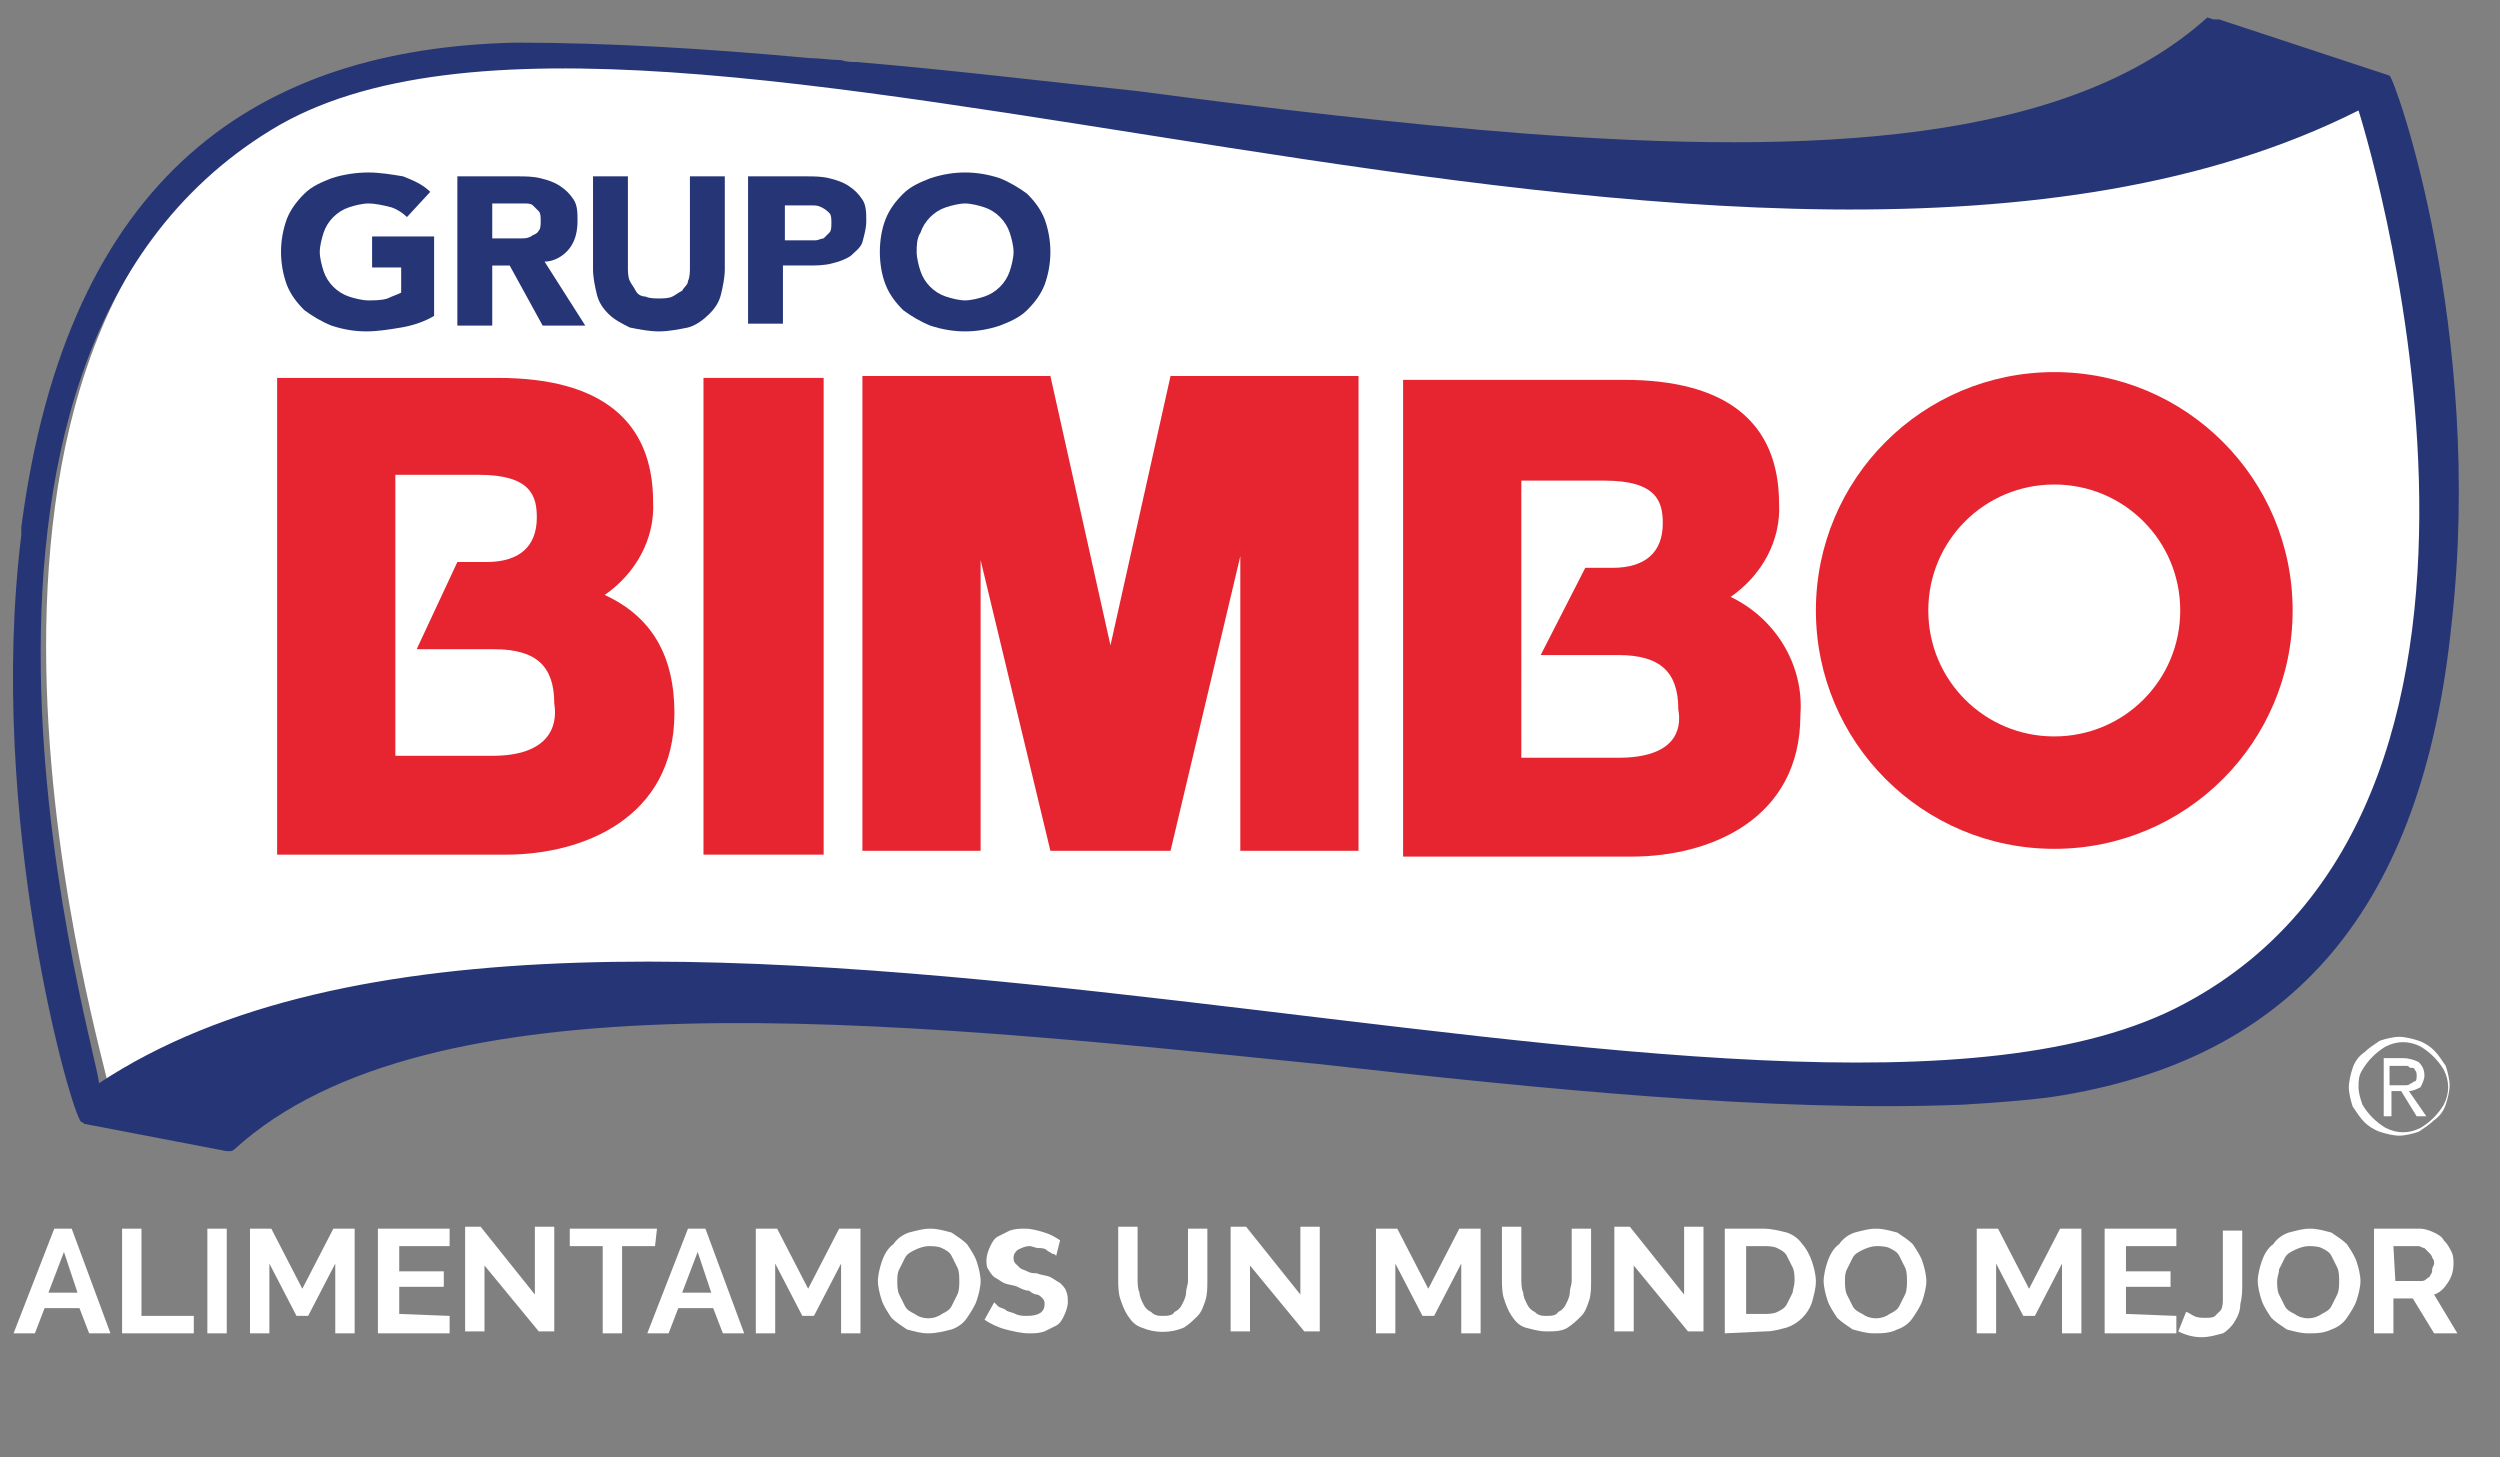
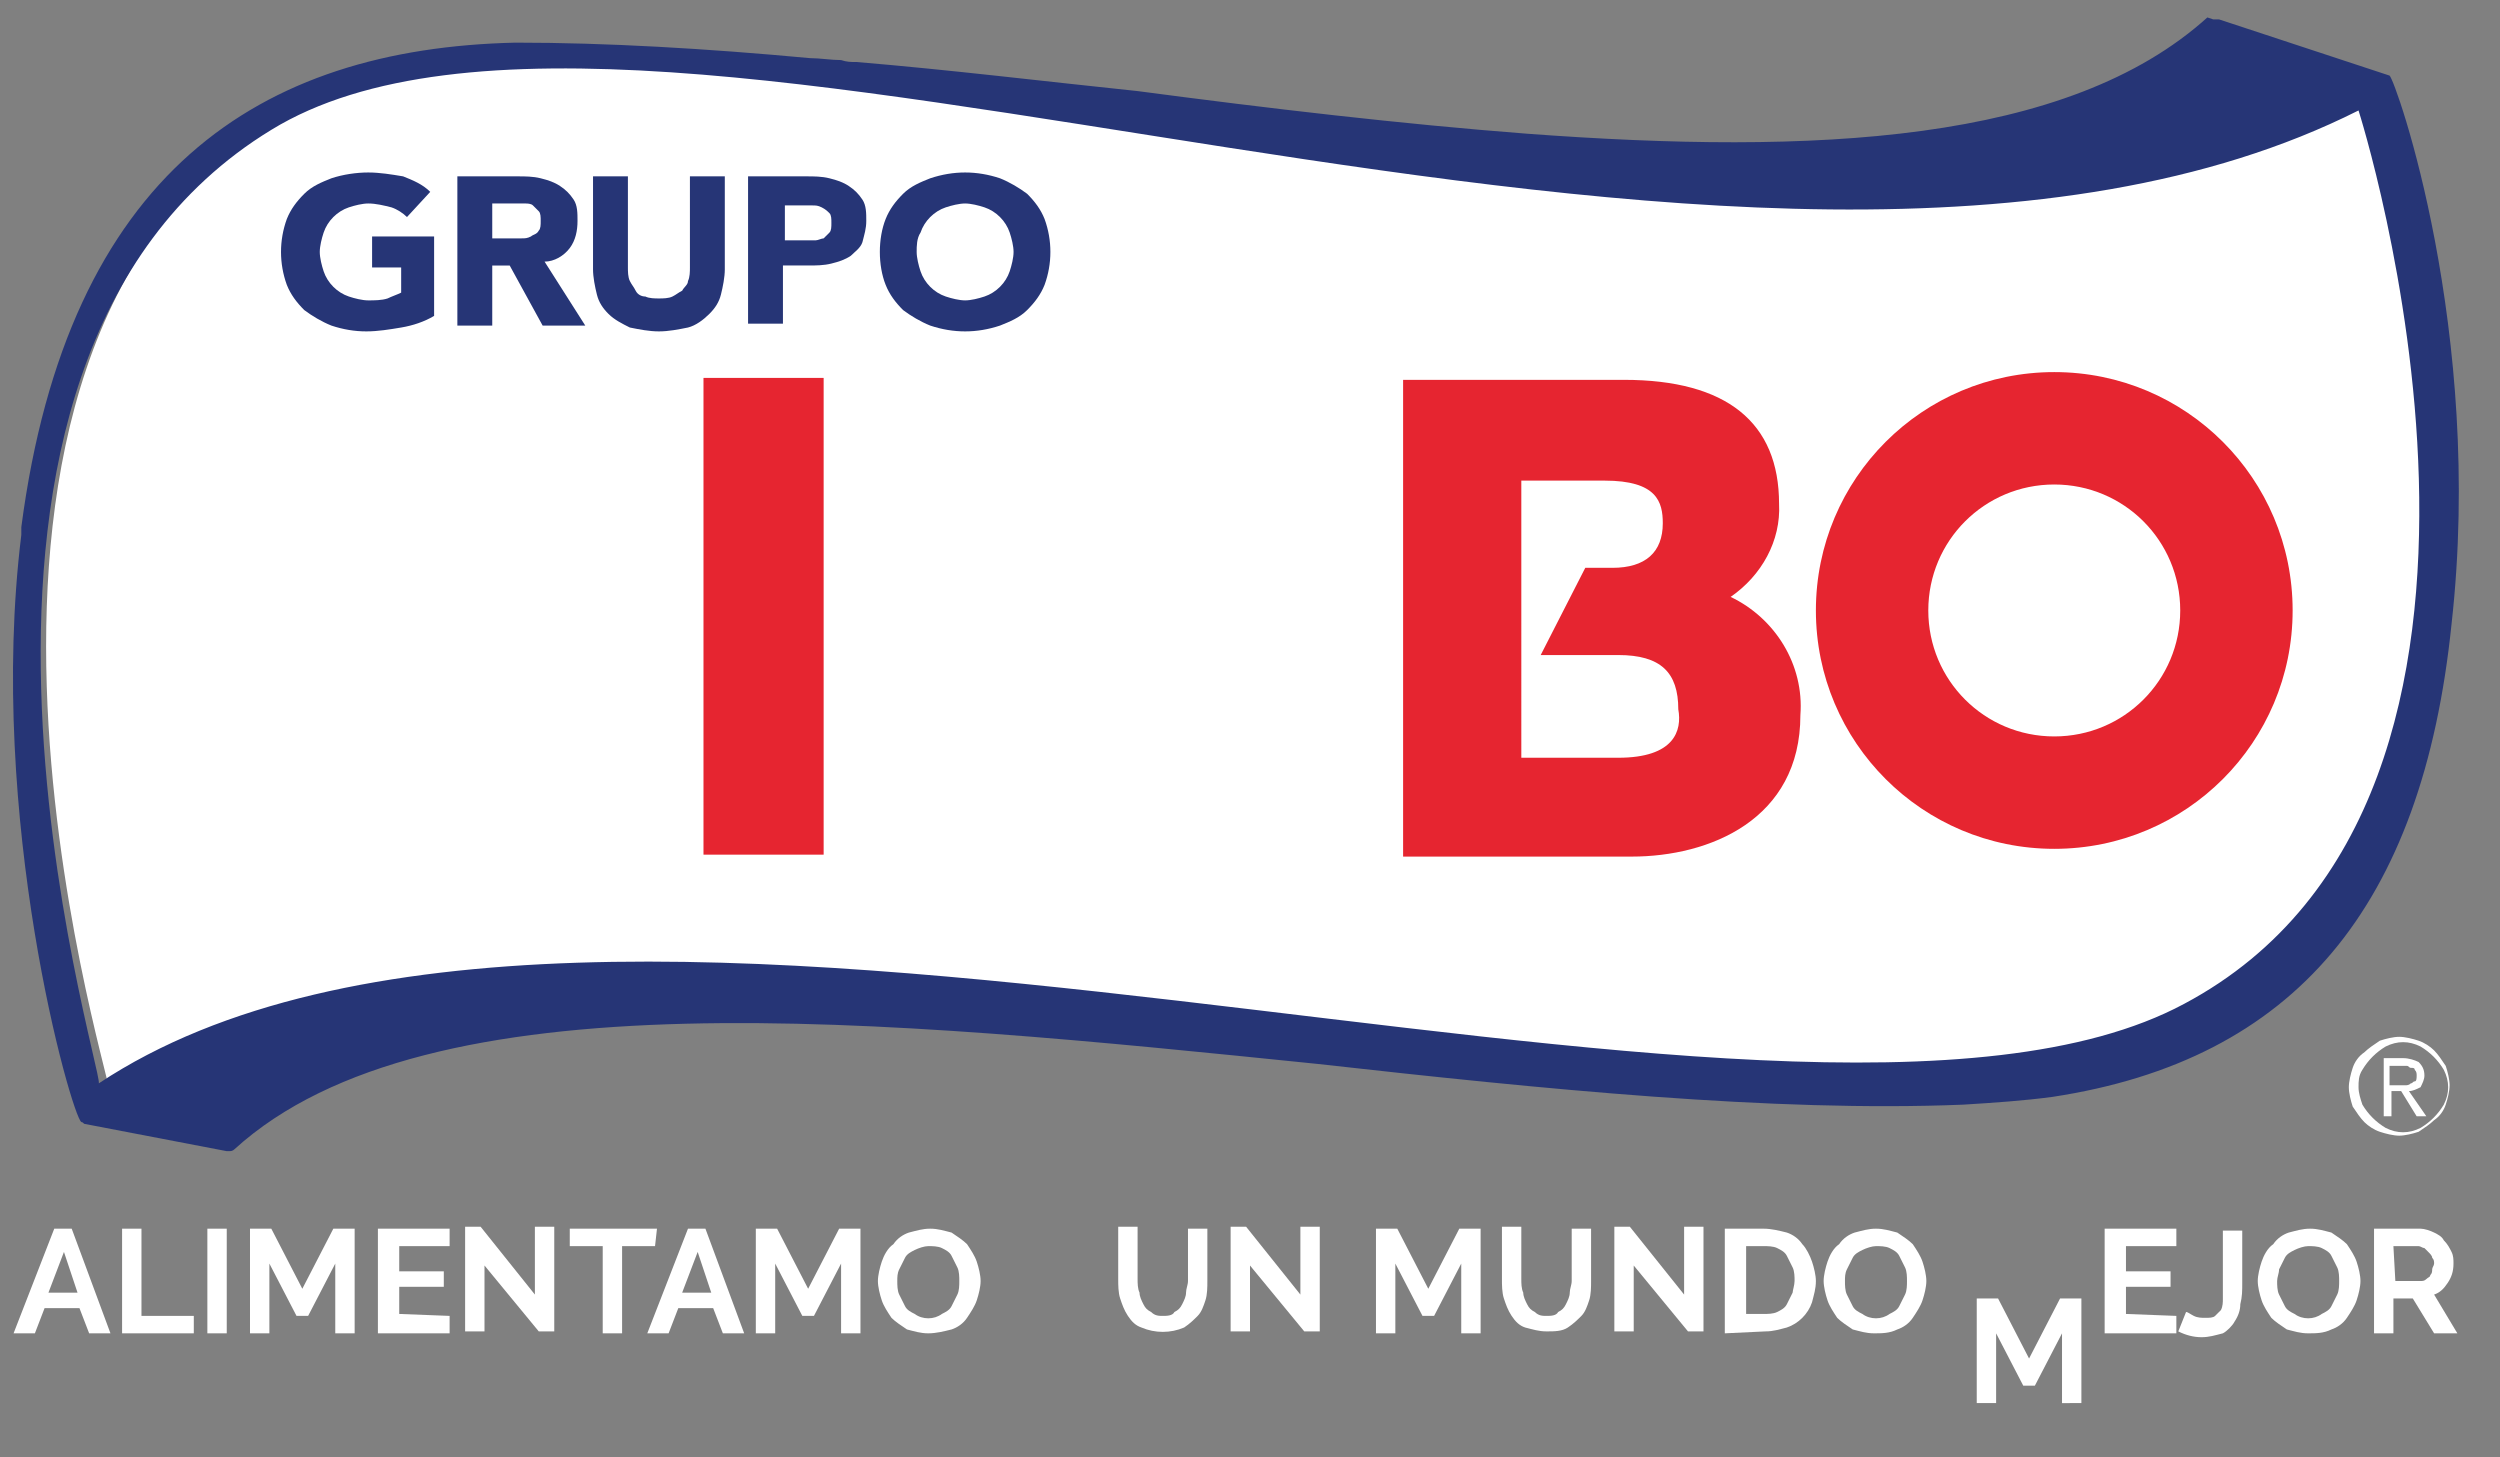
<svg xmlns="http://www.w3.org/2000/svg" version="1.1" id="Layer_1" x="0px" y="0px" viewBox="0 0 129 75.2" style="enable-background:new 0 0 129 75.2;" xml:space="preserve">
  <rect x="0" y="0" width="129" height="75.2" fill="#808080" stroke="none" />
  <style type="text/css">
	.st0{fill:#FFFFFF;}
	.st1{fill:#263576;}
	.st2{fill:#E62530;}
</style>
  <path class="st0" d="M2.8,63.4h0.9l2,5.4H4.6l-0.5-1.3H2.3l-0.5,1.3H0.7L2.8,63.4z M4,66.7l-0.7-2.1l-0.8,2.1H4z" />
  <path class="st0" d="M6.3,68.8v-5.4h1v4.5H10v0.9H6.3z" />
  <path class="st0" d="M10.7,68.8v-5.4h1v5.4H10.7z" />
  <path class="st0" d="M17.3,68.8v-3.6l-1.4,2.7h-0.6l-1.4-2.7v3.6h-1v-5.4H14l1.6,3.1l1.6-3.1h1.1v5.4H17.3z" />
  <path class="st0" d="M23.2,67.9v0.9h-3.7v-5.4h3.7v0.9h-2.6v1.3h2.3v0.8h-2.3v1.4C20.6,67.8,23.2,67.9,23.2,67.9z" />
  <path class="st0" d="M25,65.3v3.4h-1v-5.4h0.8l2.8,3.5v-3.5h1v5.4h-0.8L25,65.3z" />
  <path class="st0" d="M33.8,64.3h-1.7v4.5h-1v-4.5h-1.7v-0.9h4.5C33.9,63.4,33.8,64.3,33.8,64.3z" />
  <path class="st0" d="M35.5,63.4h0.9l2,5.4h-1.1l-0.5-1.3H35l-0.5,1.3h-1.1L35.5,63.4z M36.7,66.7L36,64.6l-0.8,2.1L36.7,66.7z" />
  <path class="st0" d="M43.4,68.8v-3.6L42,67.9h-0.6L40,65.2v3.6h-1v-5.4h1.1l1.6,3.1l1.6-3.1h1.1v5.4H43.4z" />
  <path class="st0" d="M47.9,68.8c-0.4,0-0.7-0.1-1.1-0.2c-0.3-0.2-0.6-0.4-0.8-0.6c-0.2-0.3-0.4-0.6-0.5-0.9c-0.1-0.3-0.2-0.7-0.2-1  c0-0.3,0.1-0.7,0.2-1c0.1-0.3,0.3-0.7,0.6-0.9c0.2-0.3,0.5-0.5,0.8-0.6c0.4-0.1,0.7-0.2,1.1-0.2c0.4,0,0.7,0.1,1.1,0.2  c0.3,0.2,0.6,0.4,0.8,0.6c0.2,0.3,0.4,0.6,0.5,0.9c0.1,0.3,0.2,0.7,0.2,1c0,0.3-0.1,0.7-0.2,1c-0.1,0.3-0.3,0.6-0.5,0.9  c-0.2,0.3-0.5,0.5-0.8,0.6C48.7,68.7,48.3,68.8,47.9,68.8z M46.3,66.1c0,0.2,0,0.5,0.1,0.7l0.3,0.6c0.1,0.2,0.3,0.3,0.5,0.4  c0.4,0.3,1,0.3,1.4,0c0.2-0.1,0.4-0.2,0.5-0.4l0.3-0.6c0.1-0.2,0.1-0.5,0.1-0.7c0-0.2,0-0.5-0.1-0.7l-0.3-0.6  c-0.1-0.2-0.3-0.3-0.5-0.4c-0.2-0.1-0.5-0.1-0.7-0.1c-0.2,0-0.5,0.1-0.7,0.2c-0.2,0.1-0.4,0.2-0.5,0.4l-0.3,0.6  C46.3,65.7,46.3,65.9,46.3,66.1z" />
-   <path class="st0" d="M54.5,64.8c-0.1-0.1-0.1-0.1-0.2-0.1c-0.1-0.1-0.2-0.1-0.3-0.2c-0.1-0.1-0.3-0.1-0.4-0.1  c-0.2,0-0.3-0.1-0.5-0.1c-0.2,0-0.4,0.1-0.6,0.2c-0.1,0.1-0.2,0.2-0.2,0.4c0,0.1,0,0.2,0.1,0.3l0.2,0.2c0.1,0.1,0.2,0.1,0.4,0.2  s0.3,0.1,0.5,0.1c0.2,0.1,0.5,0.1,0.7,0.2c0.2,0.1,0.3,0.2,0.5,0.3c0.1,0.1,0.3,0.3,0.3,0.4c0.1,0.2,0.1,0.4,0.1,0.6  c0,0.2-0.1,0.5-0.2,0.7c-0.1,0.2-0.2,0.4-0.4,0.5l-0.6,0.3c-0.3,0.1-0.5,0.1-0.8,0.1c-0.4,0-0.8-0.1-1.2-0.2  c-0.4-0.1-0.8-0.3-1.1-0.5l0.5-0.9l0.2,0.2c0.1,0.1,0.3,0.1,0.4,0.2s0.3,0.1,0.5,0.2c0.2,0.1,0.4,0.1,0.6,0.1c0.6,0,0.9-0.2,0.9-0.6  c0-0.1,0-0.2-0.1-0.3c-0.1-0.1-0.2-0.2-0.3-0.2s-0.3-0.1-0.4-0.2c-0.2,0-0.4-0.1-0.6-0.2c-0.2-0.1-0.5-0.1-0.7-0.2  c-0.2-0.1-0.3-0.2-0.5-0.3c-0.1-0.1-0.2-0.2-0.3-0.4c-0.1-0.1-0.1-0.3-0.1-0.5c0-0.2,0.1-0.5,0.2-0.7c0.1-0.2,0.2-0.4,0.4-0.5  l0.6-0.3c0.3-0.1,0.5-0.1,0.8-0.1c0.3,0,0.7,0.1,1,0.2c0.3,0.1,0.5,0.2,0.8,0.4L54.5,64.8z" />
  <path class="st0" d="M60,67.9c0.2,0,0.5,0,0.6-0.2c0.2-0.1,0.3-0.2,0.4-0.4c0.1-0.2,0.2-0.4,0.2-0.6c0-0.2,0.1-0.4,0.1-0.6v-2.7h1  v2.7c0,0.3,0,0.7-0.1,1c-0.1,0.3-0.2,0.6-0.4,0.8c-0.2,0.2-0.4,0.4-0.7,0.6c-0.7,0.3-1.5,0.3-2.2,0c-0.3-0.1-0.5-0.3-0.7-0.6  c-0.2-0.3-0.3-0.6-0.4-0.9c-0.1-0.3-0.1-0.7-0.1-1v-2.7h1V66c0,0.2,0,0.5,0.1,0.7c0,0.2,0.1,0.4,0.2,0.6c0.1,0.2,0.2,0.3,0.4,0.4  C59.6,67.9,59.8,67.9,60,67.9z" />
  <path class="st0" d="M64.5,65.3v3.4h-1v-5.4h0.8l2.8,3.5v-3.5h1v5.4h-0.8L64.5,65.3z" />
  <path class="st0" d="M75.4,68.8v-3.6L74,67.9h-0.6L72,65.2v3.6h-1v-5.4h1.1l1.6,3.1l1.6-3.1h1.1v5.4H75.4z" />
  <path class="st0" d="M79.8,67.9c0.2,0,0.5,0,0.6-0.2c0.2-0.1,0.3-0.2,0.4-0.4c0.1-0.2,0.2-0.4,0.2-0.6c0-0.2,0.1-0.4,0.1-0.6v-2.7h1  v2.7c0,0.3,0,0.7-0.1,1c-0.1,0.3-0.2,0.6-0.4,0.8c-0.2,0.2-0.4,0.4-0.7,0.6c-0.3,0.2-0.7,0.2-1.1,0.2c-0.4,0-0.7-0.1-1.1-0.2  c-0.3-0.1-0.5-0.3-0.7-0.6c-0.2-0.3-0.3-0.6-0.4-0.9c-0.1-0.3-0.1-0.7-0.1-1v-2.7h1V66c0,0.2,0,0.5,0.1,0.7c0,0.2,0.1,0.4,0.2,0.6  c0.1,0.2,0.2,0.3,0.4,0.4C79.4,67.9,79.6,67.9,79.8,67.9z" />
  <path class="st0" d="M84.3,65.3v3.4h-1v-5.4h0.8l2.8,3.5v-3.5h1v5.4h-0.8L84.3,65.3z" />
  <path class="st0" d="M89,68.8v-5.4h2c0.4,0,0.8,0.1,1.2,0.2c0.3,0.1,0.6,0.3,0.8,0.6c0.2,0.2,0.4,0.6,0.5,0.9c0.1,0.3,0.2,0.7,0.2,1  c0,0.4-0.1,0.7-0.2,1.1c-0.2,0.6-0.7,1.1-1.3,1.3c-0.4,0.1-0.7,0.2-1.1,0.2L89,68.8z M92.6,66.1c0-0.2,0-0.5-0.1-0.7l-0.3-0.6  c-0.1-0.2-0.3-0.3-0.5-0.4c-0.2-0.1-0.5-0.1-0.7-0.1h-0.9v3.5H91c0.2,0,0.5,0,0.7-0.1c0.2-0.1,0.4-0.2,0.5-0.4  c0.1-0.2,0.2-0.4,0.3-0.6C92.5,66.6,92.6,66.3,92.6,66.1z" />
  <path class="st0" d="M96.7,68.8c-0.4,0-0.7-0.1-1.1-0.2c-0.3-0.2-0.6-0.4-0.8-0.6c-0.2-0.3-0.4-0.6-0.5-0.9c-0.1-0.3-0.2-0.7-0.2-1  c0-0.3,0.1-0.7,0.2-1c0.1-0.3,0.3-0.7,0.6-0.9c0.2-0.3,0.5-0.5,0.8-0.6c0.4-0.1,0.7-0.2,1.1-0.2c0.4,0,0.7,0.1,1.1,0.2  c0.3,0.2,0.6,0.4,0.8,0.6c0.2,0.3,0.4,0.6,0.5,0.9c0.1,0.3,0.2,0.7,0.2,1c0,0.3-0.1,0.7-0.2,1c-0.1,0.3-0.3,0.6-0.5,0.9  c-0.2,0.3-0.5,0.5-0.8,0.6C97.5,68.8,97.1,68.8,96.7,68.8z M95.2,66.1c0,0.2,0,0.5,0.1,0.7l0.3,0.6c0.1,0.2,0.3,0.3,0.5,0.4  c0.4,0.3,1,0.3,1.4,0c0.2-0.1,0.4-0.2,0.5-0.4l0.3-0.6c0.1-0.2,0.1-0.5,0.1-0.7c0-0.2,0-0.5-0.1-0.7L98,64.8  c-0.1-0.2-0.3-0.3-0.5-0.4c-0.2-0.1-0.5-0.1-0.7-0.1c-0.2,0-0.5,0.1-0.7,0.2c-0.2,0.1-0.4,0.2-0.5,0.4l-0.3,0.6  C95.2,65.7,95.2,65.9,95.2,66.1z" />
-   <path class="st0" d="M106.4,68.8v-3.6l-1.4,2.7h-0.6l-1.4-2.7v3.6h-1v-5.4h1.1l1.6,3.1l1.6-3.1h1.1v5.4H106.4z" />
+   <path class="st0" d="M106.4,68.8l-1.4,2.7h-0.6l-1.4-2.7v3.6h-1v-5.4h1.1l1.6,3.1l1.6-3.1h1.1v5.4H106.4z" />
  <path class="st0" d="M112.3,67.9v0.9h-3.7v-5.4h3.7v0.9h-2.6v1.3h2.3v0.8h-2.3v1.4C109.7,67.8,112.3,67.9,112.3,67.9z" />
  <path class="st0" d="M112.8,67.7c0.1,0,0.2,0.1,0.4,0.2c0.2,0.1,0.4,0.1,0.6,0.1c0.2,0,0.4,0,0.5-0.1l0.3-0.3  c0.1-0.2,0.1-0.4,0.1-0.6v-3.5h1v2.7c0,0.4,0,0.7-0.1,1.1c0,0.3-0.1,0.6-0.3,0.9c-0.1,0.2-0.4,0.5-0.6,0.6c-0.4,0.1-0.7,0.2-1.1,0.2  c-0.4,0-0.8-0.1-1.2-0.3L112.8,67.7z" />
  <path class="st0" d="M119.1,68.8c-0.4,0-0.7-0.1-1.1-0.2c-0.3-0.2-0.6-0.4-0.8-0.6c-0.2-0.3-0.4-0.6-0.5-0.9c-0.1-0.3-0.2-0.7-0.2-1  c0-0.3,0.1-0.7,0.2-1c0.1-0.3,0.3-0.7,0.6-0.9c0.2-0.3,0.5-0.5,0.8-0.6c0.4-0.1,0.7-0.2,1.1-0.2c0.4,0,0.7,0.1,1.1,0.2  c0.3,0.2,0.6,0.4,0.8,0.6c0.2,0.3,0.4,0.6,0.5,0.9c0.1,0.3,0.2,0.7,0.2,1c0,0.3-0.1,0.7-0.2,1c-0.1,0.3-0.3,0.6-0.5,0.9  c-0.2,0.3-0.5,0.5-0.8,0.6C119.9,68.8,119.5,68.8,119.1,68.8z M117.5,66.1c0,0.2,0,0.5,0.1,0.7l0.3,0.6c0.1,0.2,0.3,0.3,0.5,0.4  c0.4,0.3,1,0.3,1.4,0c0.2-0.1,0.4-0.2,0.5-0.4l0.3-0.6c0.1-0.2,0.1-0.5,0.1-0.7c0-0.2,0-0.5-0.1-0.7l-0.3-0.6  c-0.1-0.2-0.3-0.3-0.5-0.4c-0.2-0.1-0.5-0.1-0.7-0.1c-0.2,0-0.5,0.1-0.7,0.2c-0.2,0.1-0.4,0.2-0.5,0.4l-0.3,0.6  C117.6,65.7,117.5,65.9,117.5,66.1z" />
  <path class="st0" d="M122.5,68.8v-5.4h2.4c0.2,0,0.5,0.1,0.7,0.2c0.2,0.1,0.4,0.2,0.5,0.4c0.2,0.2,0.3,0.4,0.4,0.6  c0.1,0.2,0.1,0.4,0.1,0.6c0,0.4-0.1,0.7-0.3,1c-0.2,0.3-0.4,0.5-0.7,0.6l1.2,2h-1.2l-1.1-1.8h-1v1.8H122.5z M123.6,66.1h1.3  c0.1,0,0.2,0,0.3-0.1c0.1-0.1,0.2-0.1,0.2-0.2c0.1-0.1,0.1-0.2,0.1-0.3c0-0.1,0.1-0.2,0.1-0.3c0-0.1,0-0.2-0.1-0.3  c0-0.1-0.1-0.2-0.2-0.3l-0.2-0.2c-0.1,0-0.2-0.1-0.3-0.1h-1.3L123.6,66.1z" />
  <path class="st0" d="M14.3,6.1c-20.1,12.4-8.7,49.1-8.7,50c25.5-17.1,87,7,107.6-4.1c20.3-11,9-46.9,9-46.9  C90.7,21,33.7-5.9,14.3,6.1z" />
  <path class="st1" d="M123.3,3.9L123.3,3.9L114.5,1h-0.3l-0.3-0.1c-7.2,6.5-20.3,7.1-35.1,6c-6.5-0.5-13.3-1.3-20.1-2.2  C53.9,4.2,49,3.6,44.2,3.2c-0.3,0-0.5,0-0.8-0.1c-0.5,0-1.1-0.1-1.6-0.1c-5.4-0.5-10.5-0.8-15.2-0.8C13.4,2.5,3.5,8.9,1.1,27.2v0.4  c-1.8,14.6,2.6,30,3.1,30.3c0.1,0,0.1,0.1,0.2,0.1l7.3,1.4h0.1c0.1,0,0.2,0,0.3-0.1c10-9.1,33.4-6.7,55.9-4.4  c11.6,1.3,23.5,2.5,33.3,2.1c1.6-0.1,3.1-0.2,4.6-0.4c12.5-1.9,19.1-9.8,20.6-24.4C128.2,17.1,123.6,4.1,123.3,3.9 M14,6.7  c19.4-11.9,76.5,14.7,107.7-1c0,0,11.3,35.3-9,46.1C92.2,62.8,30.6,39,5.1,55.9C5.3,55.1-6,18.9,14,6.7 M84.7,55.5  c0.4,0,1,0.1,1.4,0.1C85.7,55.6,85.1,55.5,84.7,55.5" />
-   <path class="st2" d="M31.2,30.7c1.6-1.1,2.6-2.9,2.5-4.8c0-4.2-2.7-6.4-8-6.4H14.3v24.6h11.8c4,0,8.7-1.9,8.7-7.3  C34.8,33.8,33.6,31.8,31.2,30.7 M25.4,39h-5V24.5h4.3c2.7,0,3,1.1,3,2.2c0,1.5-0.9,2.3-2.6,2.3h-1.5l-2.1,4.5h4  c2.2,0,3.1,0.9,3.1,2.8C28.8,37.5,28.3,39,25.4,39" />
  <rect x="36.3" y="19.5" class="st2" width="6.2" height="24.6" />
-   <polygon class="st2" points="57.3,33.3 54.2,19.4 44.5,19.4 44.5,43.9 50.6,43.9 50.6,28.9 54.2,43.9 60.4,43.9 64,28.7 64,43.9   70.1,43.9 70.1,19.4 60.4,19.4 " />
  <path class="st2" d="M89.3,30.8c1.6-1.1,2.6-2.9,2.5-4.8c0-4.2-2.7-6.4-8-6.4H72.4v24.6h11.8c4,0,8.7-1.9,8.7-7.3  C93.1,34.3,91.6,31.9,89.3,30.8 M83.5,39.1h-5V24.8h4.3c2.7,0,3,1.1,3,2.2c0,1.5-0.9,2.3-2.6,2.3h-1.4l-2.3,4.5h4  c2.2,0,3.1,0.9,3.1,2.8C86.8,37.7,86.4,39.1,83.5,39.1" />
  <path class="st2" d="M106,19.2c-6.8,0-12.3,5.5-12.3,12.3s5.5,12.3,12.3,12.3c6.8,0,12.3-5.5,12.3-12.3  C118.3,24.7,112.8,19.2,106,19.2C106,19.2,106,19.2,106,19.2 M106,38c-3.6,0-6.5-2.9-6.5-6.5s2.9-6.5,6.5-6.5s6.5,2.9,6.5,6.5  S109.6,38,106,38" />
  <path class="st1" d="M22.4,16.3c-0.5,0.3-1.1,0.5-1.7,0.6c-0.6,0.1-1.2,0.2-1.8,0.2c-0.6,0-1.2-0.1-1.8-0.3c-0.5-0.2-1-0.5-1.4-0.8  c-0.4-0.4-0.7-0.8-0.9-1.3c-0.4-1.1-0.4-2.3,0-3.4c0.2-0.5,0.5-0.9,0.9-1.3c0.4-0.4,0.9-0.6,1.4-0.8C17.7,9,18.4,8.9,19,8.9  c0.6,0,1.2,0.1,1.8,0.2c0.5,0.2,1,0.4,1.4,0.8L21,11.2c-0.2-0.2-0.5-0.4-0.8-0.5c-0.4-0.1-0.8-0.2-1.2-0.2c-0.3,0-0.7,0.1-1,0.2  c-0.6,0.2-1.1,0.7-1.3,1.3c-0.1,0.3-0.2,0.7-0.2,1c0,0.3,0.1,0.7,0.2,1c0.2,0.6,0.7,1.1,1.3,1.3c0.3,0.1,0.7,0.2,1,0.2  c0.3,0,0.7,0,1-0.1c0.2-0.1,0.5-0.2,0.7-0.3v-1.3h-1.5v-1.6h3.2L22.4,16.3z" />
  <path class="st1" d="M23.5,9.1h3.2c0.4,0,0.8,0,1.2,0.1c0.4,0.1,0.7,0.2,1,0.4c0.3,0.2,0.5,0.4,0.7,0.7c0.2,0.3,0.2,0.7,0.2,1.1  c0,0.5-0.1,1-0.4,1.4c-0.3,0.4-0.8,0.7-1.3,0.7l2.1,3.3H28l-1.7-3.1h-0.9v3.1h-1.8V9.1H23.5z M25.3,12.3h1.6c0.2,0,0.3,0,0.5-0.1  c0.1-0.1,0.3-0.1,0.4-0.3c0.1-0.1,0.1-0.3,0.1-0.5c0-0.2,0-0.4-0.1-0.5l-0.3-0.3c-0.1-0.1-0.3-0.1-0.4-0.1h-1.7v1.8L25.3,12.3z" />
  <path class="st1" d="M37.4,13.9c0,0.4-0.1,0.9-0.2,1.3c-0.1,0.4-0.3,0.7-0.6,1c-0.3,0.3-0.7,0.6-1.1,0.7c-0.5,0.1-1,0.2-1.5,0.2  c-0.5,0-1-0.1-1.5-0.2c-0.4-0.2-0.8-0.4-1.1-0.7c-0.3-0.3-0.5-0.6-0.6-1c-0.1-0.4-0.2-0.9-0.2-1.3V9.1h1.8v4.7c0,0.2,0,0.5,0.1,0.7  c0.1,0.2,0.2,0.3,0.3,0.5c0.1,0.2,0.3,0.3,0.5,0.3c0.2,0.1,0.5,0.1,0.7,0.1c0.2,0,0.5,0,0.7-0.1c0.2-0.1,0.3-0.2,0.5-0.3  c0.1-0.2,0.3-0.3,0.3-0.5c0.1-0.2,0.1-0.5,0.1-0.7V9.1h1.8L37.4,13.9z" />
  <path class="st1" d="M38.6,9.1h3c0.4,0,0.8,0,1.2,0.1c0.4,0.1,0.7,0.2,1,0.4c0.3,0.2,0.5,0.4,0.7,0.7c0.2,0.3,0.2,0.7,0.2,1.1  c0,0.4-0.1,0.7-0.2,1.1c-0.1,0.3-0.4,0.5-0.6,0.7c-0.3,0.2-0.6,0.3-1,0.4c-0.4,0.1-0.8,0.1-1.2,0.1h-1.3v3h-1.8V9.1z M40.4,12.4h1.7  c0.1,0,0.3-0.1,0.4-0.1l0.3-0.3c0.1-0.1,0.1-0.3,0.1-0.5c0-0.2,0-0.4-0.1-0.5c-0.1-0.1-0.2-0.2-0.4-0.3c-0.2-0.1-0.3-0.1-0.5-0.1  h-1.4v1.8L40.4,12.4z" />
  <path class="st1" d="M45.4,13c0-0.6,0.1-1.2,0.3-1.7c0.2-0.5,0.5-0.9,0.9-1.3C47,9.6,47.5,9.4,48,9.2c0.6-0.2,1.2-0.3,1.8-0.3  c0.6,0,1.2,0.1,1.8,0.3c0.5,0.2,1,0.5,1.4,0.8c0.4,0.4,0.7,0.8,0.9,1.3c0.4,1.1,0.4,2.3,0,3.4c-0.2,0.5-0.5,0.9-0.9,1.3  c-0.4,0.4-0.9,0.6-1.4,0.8c-0.6,0.2-1.2,0.3-1.8,0.3c-0.6,0-1.2-0.1-1.8-0.3c-0.5-0.2-1-0.5-1.4-0.8c-0.4-0.4-0.7-0.8-0.9-1.3  C45.5,14.2,45.4,13.6,45.4,13 M47.3,13c0,0.3,0.1,0.7,0.2,1c0.2,0.6,0.7,1.1,1.3,1.3c0.3,0.1,0.7,0.2,1,0.2c0.3,0,0.7-0.1,1-0.2  c0.6-0.2,1.1-0.7,1.3-1.3c0.1-0.3,0.2-0.7,0.2-1c0-0.3-0.1-0.7-0.2-1c-0.2-0.6-0.7-1.1-1.3-1.3c-0.3-0.1-0.7-0.2-1-0.2  c-0.3,0-0.7,0.1-1,0.2c-0.6,0.2-1.1,0.7-1.3,1.3C47.3,12.3,47.3,12.7,47.3,13" />
  <path class="st0" d="M121.2,56.1c0-0.3,0.1-0.7,0.2-1c0.1-0.3,0.3-0.6,0.6-0.8c0.2-0.2,0.5-0.4,0.8-0.6c0.3-0.1,0.7-0.2,1-0.2  c0.3,0,0.7,0.1,1,0.2c0.3,0.1,0.6,0.3,0.8,0.5c0.2,0.2,0.4,0.5,0.6,0.8c0.1,0.3,0.2,0.7,0.2,1c0,0.3-0.1,0.7-0.2,1  c-0.1,0.3-0.3,0.6-0.6,0.8c-0.2,0.2-0.5,0.4-0.8,0.6c-0.3,0.1-0.7,0.2-1,0.2c-0.3,0-0.7-0.1-1-0.2c-0.3-0.1-0.6-0.3-0.8-0.5  c-0.2-0.2-0.4-0.5-0.6-0.8C121.3,56.8,121.2,56.4,121.2,56.1 M121.7,56.1c0,0.3,0.1,0.6,0.2,0.9c0.3,0.5,0.7,0.9,1.2,1.2  c0.6,0.3,1.2,0.3,1.8,0c0.5-0.3,0.9-0.7,1.2-1.2c0.3-0.6,0.3-1.2,0-1.8c-0.3-0.5-0.7-0.9-1.2-1.2c-0.6-0.3-1.2-0.3-1.8,0  c-0.5,0.3-0.9,0.7-1.2,1.2C121.7,55.5,121.7,55.8,121.7,56.1 M122.9,54.6h1.1c0.3,0,0.6,0.1,0.8,0.2c0.2,0.2,0.3,0.4,0.3,0.7  c0,0.2-0.1,0.4-0.2,0.6c-0.2,0.1-0.4,0.2-0.6,0.2l0.9,1.3h-0.5l-0.8-1.3h-0.5v1.3H123v-3H122.9z M123.3,56h0.8c0.1,0,0.2,0,0.3-0.1  c0.1,0,0.1-0.1,0.2-0.1s0.1-0.2,0.1-0.3c0-0.1,0-0.2-0.1-0.3c0-0.1-0.1-0.1-0.2-0.1s-0.1-0.1-0.2-0.1h-0.9  C123.3,55,123.3,56,123.3,56z" />
</svg>